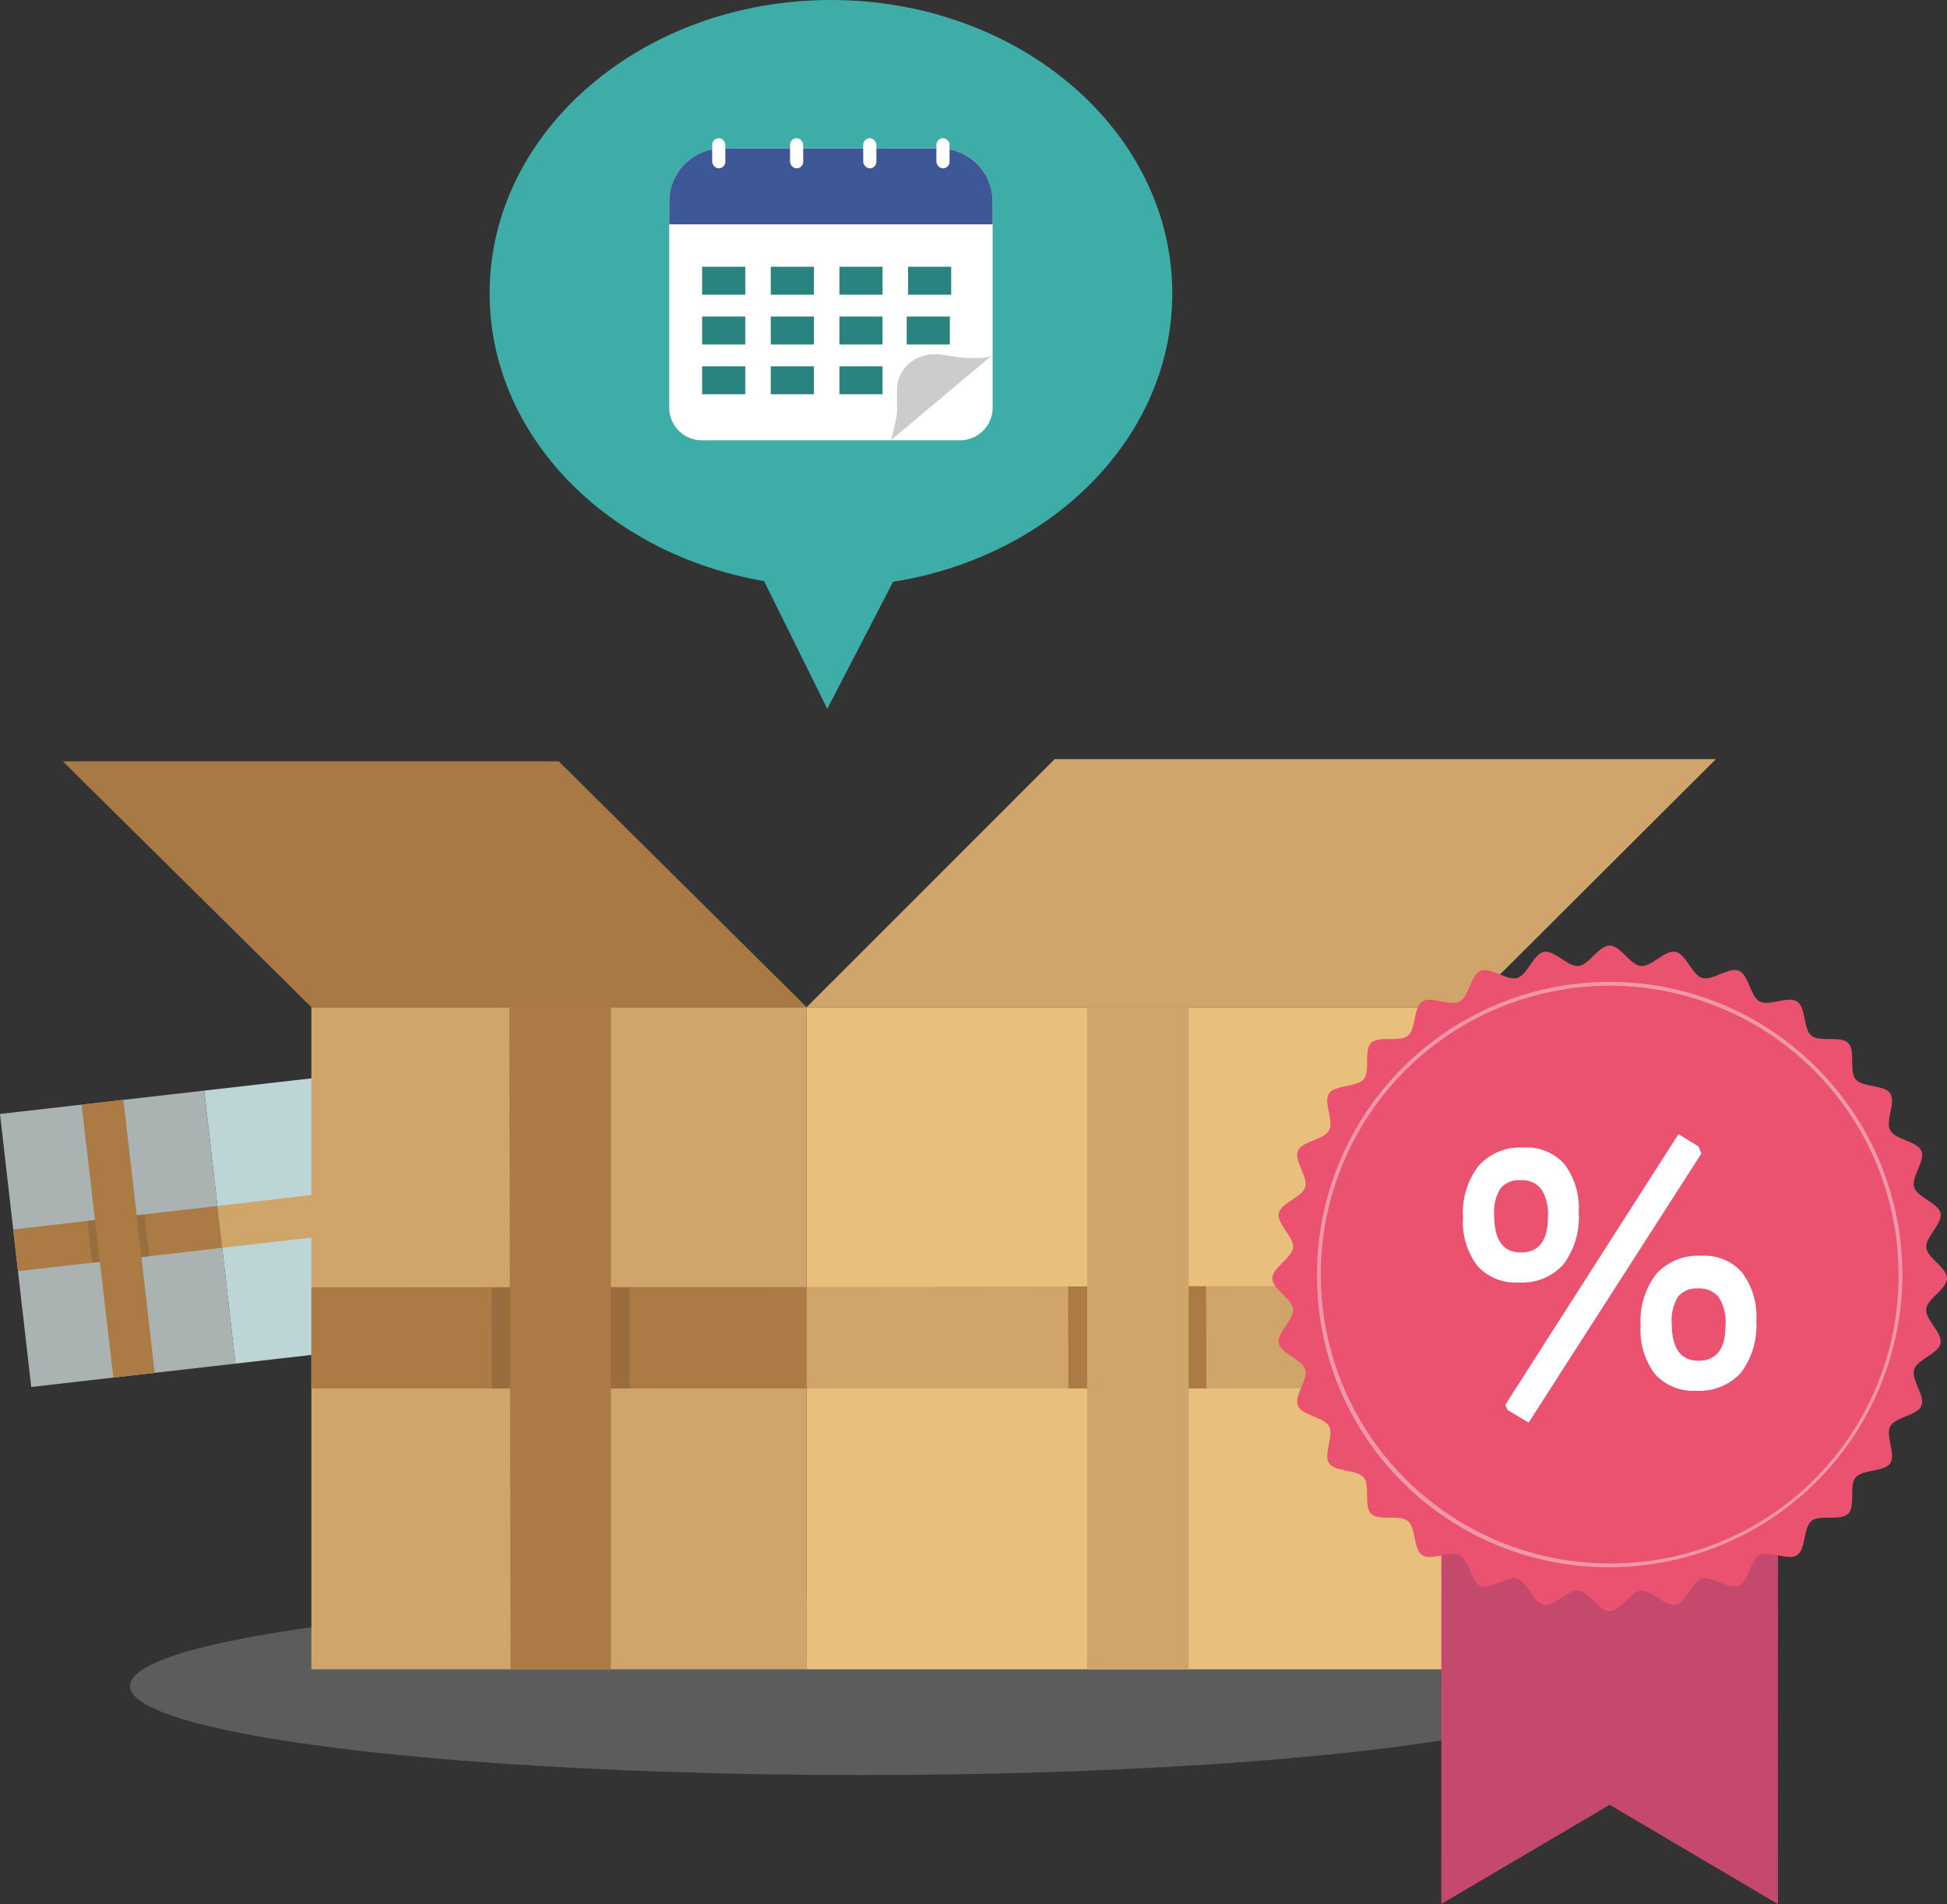
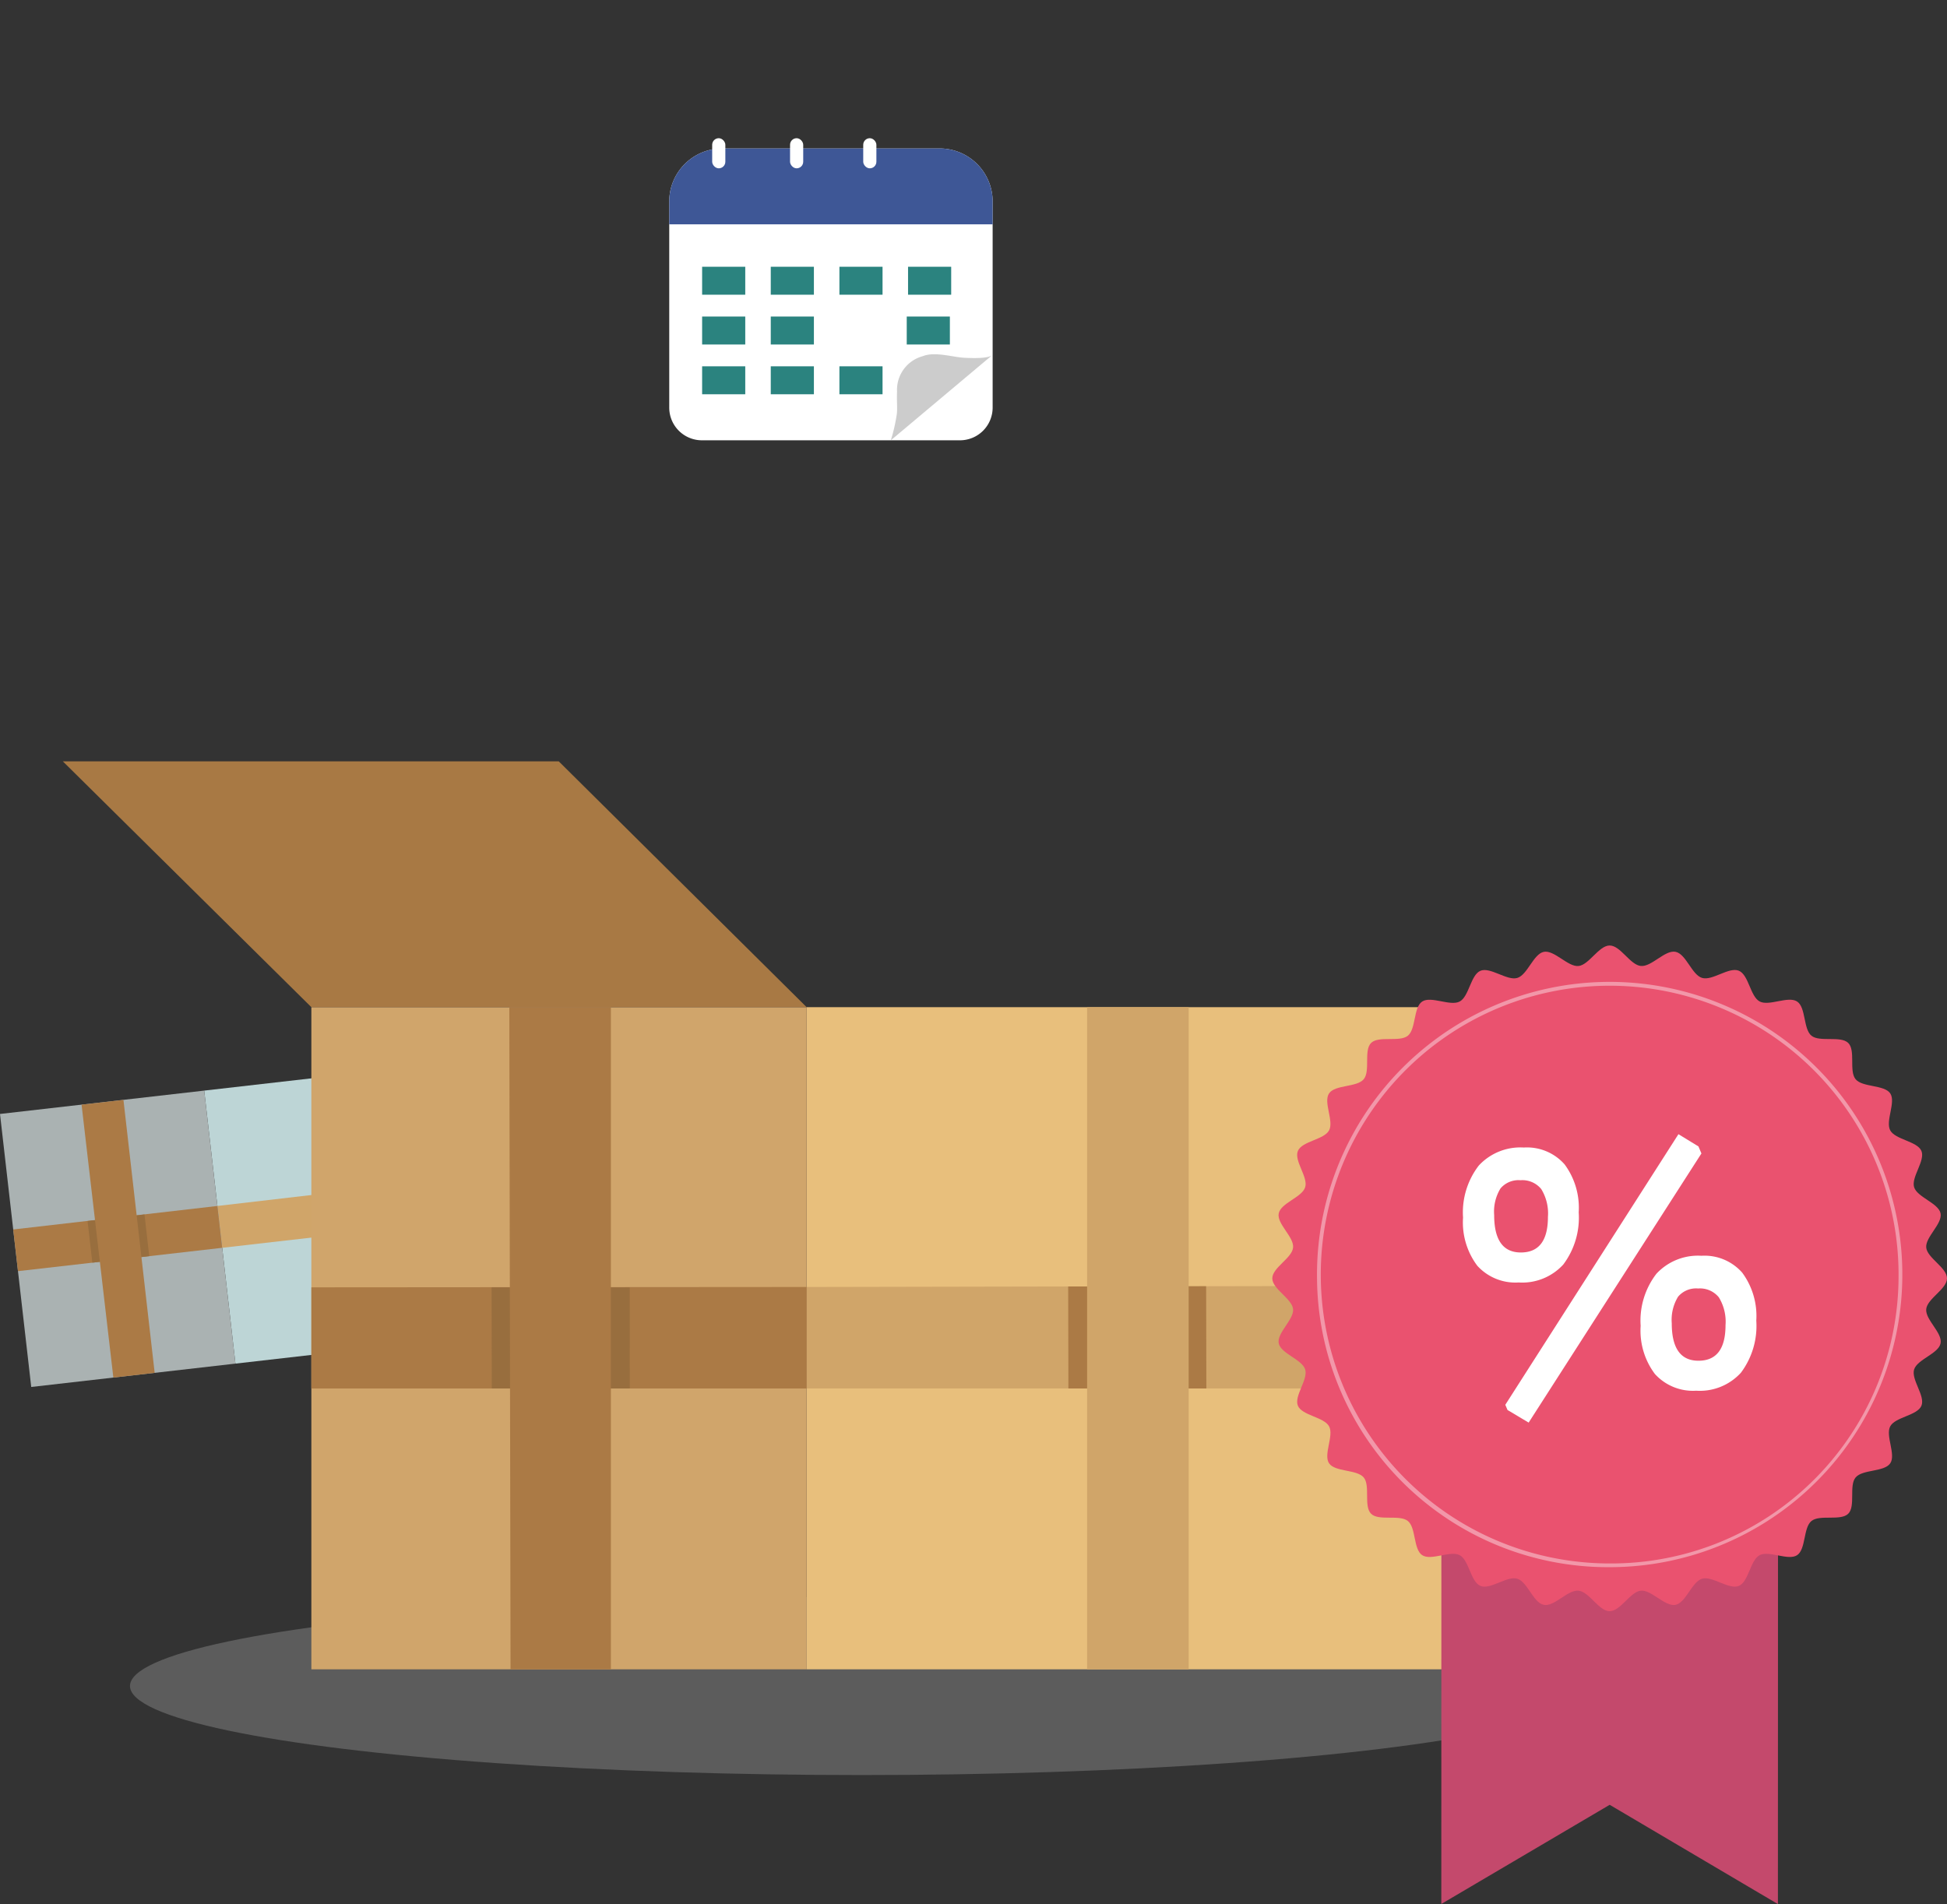
<svg xmlns="http://www.w3.org/2000/svg" width="131.946" height="129.05" viewBox="0 0 131.946 129.05">
  <rect x="0" y="0" width="131.946" height="129.05" fill="#333333" stroke="none" />
  <g id="Group_356" data-name="Group 356" transform="translate(-1447 -252)">
    <g id="Group_322" data-name="Group 322" transform="translate(1295.953 247.594)">
      <g id="Group_318" data-name="Group 318">
        <g id="Group_313" data-name="Group 313">
          <rect id="Rectangle_594" data-name="Rectangle 594" width="18.577" height="18.624" transform="translate(164.886 78.321) rotate(-6.525)" fill="#bdd5d6" />
          <path id="Path_81" data-name="Path 81" d="M166.1,88.976l-.324-2.836,18.453-2.147.329,2.872Z" fill="#d0a569" />
          <rect id="Rectangle_595" data-name="Rectangle 595" width="3.88" height="2.872" transform="translate(173.088 85.286) rotate(-6.525)" fill="#ab7a45" />
          <rect id="Rectangle_596" data-name="Rectangle 596" width="2.856" height="18.624" transform="translate(172.722 77.425) rotate(-6.525)" fill="#d0a569" />
          <rect id="Rectangle_597" data-name="Rectangle 597" width="13.929" height="18.624" transform="translate(151.047 79.904) rotate(-6.525)" fill="#aab2b2" />
          <path id="Path_82" data-name="Path 82" d="M152.266,90.559l-.323-2.826L165.78,86.14l.324,2.836Z" fill="#ab7a45" />
          <rect id="Rectangle_598" data-name="Rectangle 598" width="3.883" height="2.844" transform="translate(156.981 87.157) rotate(-6.525)" fill="#986e3e" />
          <path id="Path_83" data-name="Path 83" d="M158.729,97.771l2.8-.32-2.116-18.5-2.838.325Z" fill="#ab7a45" />
        </g>
        <g id="Group_315" data-name="Group 315">
          <ellipse id="Ellipse_176" data-name="Ellipse 176" cx="49.604" cy="6.037" rx="49.604" ry="6.037" transform="translate(159.856 112.636)" fill="#999" opacity="0.4" style="mix-blend-mode: multiply;isolation: isolate" />
          <g id="Group_314" data-name="Group 314">
            <rect id="Rectangle_599" data-name="Rectangle 599" width="44.765" height="44.877" transform="translate(205.713 72.667)" fill="#e8bf7c" />
            <path id="Path_84" data-name="Path 84" d="M205.713,98.509V91.632l44.765-.088v6.965Z" fill="#d0a569" />
            <path id="Path_85" data-name="Path 85" d="M232.8,98.509h-9.349l-.014-6.912,9.349-.018Z" fill="#ab7a45" />
            <rect id="Rectangle_600" data-name="Rectangle 600" width="6.883" height="44.877" transform="translate(224.719 72.667)" fill="#d0a569" />
            <rect id="Rectangle_601" data-name="Rectangle 601" width="33.565" height="44.877" transform="translate(172.148 72.667)" fill="#d0a56b" />
            <path id="Path_86" data-name="Path 86" d="M172.148,98.509V91.655l33.565-.024v6.877Z" fill="#ab7a45" />
            <path id="Path_87" data-name="Path 87" d="M193.725,98.509h-9.349l-.014-6.854h9.362Z" fill="#986e3e" />
            <path id="Path_88" data-name="Path 88" d="M205.713,72.667H172.148l-16.842-16.66h33.608Z" fill="#a87944" />
            <path id="Path_89" data-name="Path 89" d="M185.646,117.544h6.8V72.667h-6.883Z" fill="#ab7a45" />
-             <path id="Path_90" data-name="Path 90" d="M205.713,72.667h44.765l16.854-16.812h-44.81Z" fill="#d0a56b" />
          </g>
        </g>
        <g id="Group_317" data-name="Group 317">
          <path id="Path_91" data-name="Path 91" d="M248.729,101.215h22.813l-.008,32.24-11.4-6.729-11.411,6.721Z" fill="#c4496c" />
          <path id="Path_92" data-name="Path 92" d="M260.132,68.487c-.735,0-1.4,1.321-2.114,1.39s-1.639-1.1-2.347-.96-1.107,1.563-1.8,1.769-1.824-.76-2.492-.487-.773,1.747-1.412,2.085-1.937-.395-2.539,0-.412,1.863-.972,2.318-1.978-.017-2.491.49-.036,1.9-.5,2.458-1.943.363-2.348.96.341,1.872,0,2.507-1.833.727-2.113,1.393.707,1.77.495,2.458-1.652,1.067-1.794,1.776,1.045,1.595.973,2.315-1.409,1.363-1.409,2.087,1.34,1.379,1.409,2.086-1.114,1.619-.973,2.317,1.585,1.091,1.794,1.774-.772,1.8-.495,2.459,1.77.764,2.113,1.393-.4,1.913,0,2.507,1.887.406,2.348.959-.016,1.951.5,2.46,1.929.035,2.491.49.366,1.917.972,2.316,1.9-.336,2.54,0,.737,1.809,1.411,2.085,1.793-.7,2.492-.488,1.081,1.63,1.8,1.77,1.618-1.031,2.347-.961,1.379,1.391,2.114,1.391,1.4-1.322,2.114-1.391,1.64,1.1,2.347.961,1.107-1.563,1.8-1.77,1.824.762,2.491.488.774-1.748,1.412-2.085,1.938.4,2.54,0,.411-1.861.972-2.316,1.977.016,2.491-.492.036-1.9.5-2.458,1.942-.362,2.347-.959-.34-1.873,0-2.507,1.833-.728,2.113-1.393-.707-1.769-.495-2.459,1.652-1.067,1.794-1.774-1.045-1.6-.973-2.317,1.408-1.361,1.408-2.086-1.339-1.38-1.408-2.087,1.113-1.617.973-2.315-1.585-1.094-1.794-1.776.772-1.8.495-2.458-1.771-.762-2.113-1.393.4-1.912,0-2.507-1.886-.4-2.347-.96.016-1.951-.5-2.458-1.93-.036-2.491-.49-.367-1.918-.972-2.318-1.9.337-2.54-.005-.738-1.807-1.412-2.083-1.792.7-2.491.487-1.081-1.63-1.8-1.769-1.617,1.03-2.347.96S260.867,68.487,260.132,68.487Z" fill="#ea526f" />
          <g id="Group_316" data-name="Group 316">
            <path id="Path_93" data-name="Path 93" d="M257.079,83.323a4.938,4.938,0,0,1,.955,3.253,5.286,5.286,0,0,1-1.043,3.53,3.762,3.762,0,0,1-3.027,1.219,3.484,3.484,0,0,1-2.8-1.131,4.886,4.886,0,0,1-.968-3.266,5.2,5.2,0,0,1,1.069-3.53,3.841,3.841,0,0,1,3.052-1.219A3.393,3.393,0,0,1,257.079,83.323Zm-4.347,1.632a3.011,3.011,0,0,0-.427,1.8q0,2.538,1.809,2.537,1.835,0,1.835-2.412a3.148,3.148,0,0,0-.453-1.884,1.646,1.646,0,0,0-1.407-.6A1.593,1.593,0,0,0,252.732,84.955Zm13.618-2.373-11.708,18.24-1.432-.854-.151-.352,11.734-18.341,1.356.829Zm2.764,8.077a4.941,4.941,0,0,1,.955,3.254,5.286,5.286,0,0,1-1.043,3.53A3.765,3.765,0,0,1,266,98.661a3.483,3.483,0,0,1-2.8-1.131,4.885,4.885,0,0,1-.968-3.266,5.2,5.2,0,0,1,1.069-3.53,3.841,3.841,0,0,1,3.052-1.219A3.4,3.4,0,0,1,269.114,90.659Zm-4.347,1.633a3.009,3.009,0,0,0-.427,1.8q0,2.538,1.809,2.537,1.835,0,1.835-2.412a3.148,3.148,0,0,0-.453-1.884,1.644,1.644,0,0,0-1.407-.6A1.591,1.591,0,0,0,264.767,92.292Z" fill="#fff" />
          </g>
          <path id="Path_94" data-name="Path 94" d="M240.3,91.048a19.834,19.834,0,1,1,19.833,19.573A19.725,19.725,0,0,1,240.3,91.048Zm39.409,0a19.578,19.578,0,1,0-19.576,19.321,19.471,19.471,0,0,0,19.576-19.321Z" fill="#fff" opacity="0.4" />
        </g>
      </g>
      <g id="Group_321" data-name="Group 321">
        <g id="Group_320" data-name="Group 320">
-           <path id="Path_95" data-name="Path 95" d="M230.491,24.288c0-10.98-10.357-19.882-23.132-19.882s-23.132,8.9-23.132,19.882c0,9.646,7.994,17.685,18.6,19.5l4.285,8.658,4.459-8.609C222.334,42.131,230.491,34.031,230.491,24.288Z" fill="#3fada7" />
          <path id="Rectangle_602" data-name="Rectangle 602" d="M3.593,0h14.73a3.593,3.593,0,0,1,3.593,3.593V17.563A2.215,2.215,0,0,1,19.7,19.779H2.215A2.215,2.215,0,0,1,0,17.563V3.593A3.593,3.593,0,0,1,3.593,0Z" transform="translate(196.401 14.468)" fill="#fff" />
          <path id="Rectangle_603" data-name="Rectangle 603" d="M3.593,0h14.73a3.593,3.593,0,0,1,3.593,3.593V5.141a0,0,0,0,1,0,0H0a0,0,0,0,1,0,0V3.593A3.593,3.593,0,0,1,3.593,0Z" transform="translate(196.401 14.468)" fill="#3e5796" />
          <rect id="Rectangle_604" data-name="Rectangle 604" width="0.892" height="2.041" rx="0.446" transform="translate(204.588 13.773)" fill="#fff" />
          <rect id="Rectangle_605" data-name="Rectangle 605" width="0.892" height="2.041" rx="0.446" transform="translate(209.547 13.773)" fill="#fff" />
-           <rect id="Rectangle_606" data-name="Rectangle 606" width="0.892" height="2.041" rx="0.446" transform="translate(214.506 13.773)" fill="#fff" />
          <g id="Group_319" data-name="Group 319">
            <rect id="Rectangle_607" data-name="Rectangle 607" width="2.923" height="1.895" transform="translate(198.629 22.485)" fill="#2b837f" />
            <rect id="Rectangle_608" data-name="Rectangle 608" width="2.923" height="1.895" transform="translate(198.629 25.859)" fill="#2b837f" />
            <rect id="Rectangle_609" data-name="Rectangle 609" width="2.923" height="1.895" transform="translate(203.281 25.859)" fill="#2b837f" />
-             <rect id="Rectangle_610" data-name="Rectangle 610" width="2.923" height="1.895" transform="translate(207.933 25.859)" fill="#2b837f" />
            <rect id="Rectangle_611" data-name="Rectangle 611" width="2.923" height="1.895" transform="translate(212.496 25.859)" fill="#2b837f" />
            <rect id="Rectangle_612" data-name="Rectangle 612" width="2.923" height="1.895" transform="translate(198.629 29.232)" fill="#2b837f" />
            <rect id="Rectangle_613" data-name="Rectangle 613" width="2.923" height="1.895" transform="translate(203.281 29.232)" fill="#2b837f" />
            <rect id="Rectangle_614" data-name="Rectangle 614" width="2.923" height="1.895" transform="translate(207.933 29.232)" fill="#2b837f" />
            <rect id="Rectangle_615" data-name="Rectangle 615" width="2.923" height="1.895" transform="translate(203.281 22.485)" fill="#2b837f" />
            <rect id="Rectangle_616" data-name="Rectangle 616" width="2.923" height="1.895" transform="translate(207.933 22.485)" fill="#2b837f" />
            <rect id="Rectangle_617" data-name="Rectangle 617" width="2.923" height="1.895" transform="translate(212.585 22.485)" fill="#2b837f" />
          </g>
          <rect id="Rectangle_618" data-name="Rectangle 618" width="0.892" height="2.041" rx="0.446" transform="translate(199.311 13.773)" fill="#fff" />
        </g>
        <path id="Path_96" data-name="Path 96" d="M218.317,28.453l-6.9,5.794a11.617,11.617,0,0,0,.41-1.808c.043-.449-.016-.849.012-1.5a2.36,2.36,0,0,1,1.747-2.394c.825-.337,2.088.088,2.871.112C216.787,28.671,218.043,28.736,218.317,28.453Z" fill="#ccc" />
      </g>
    </g>
  </g>
</svg>